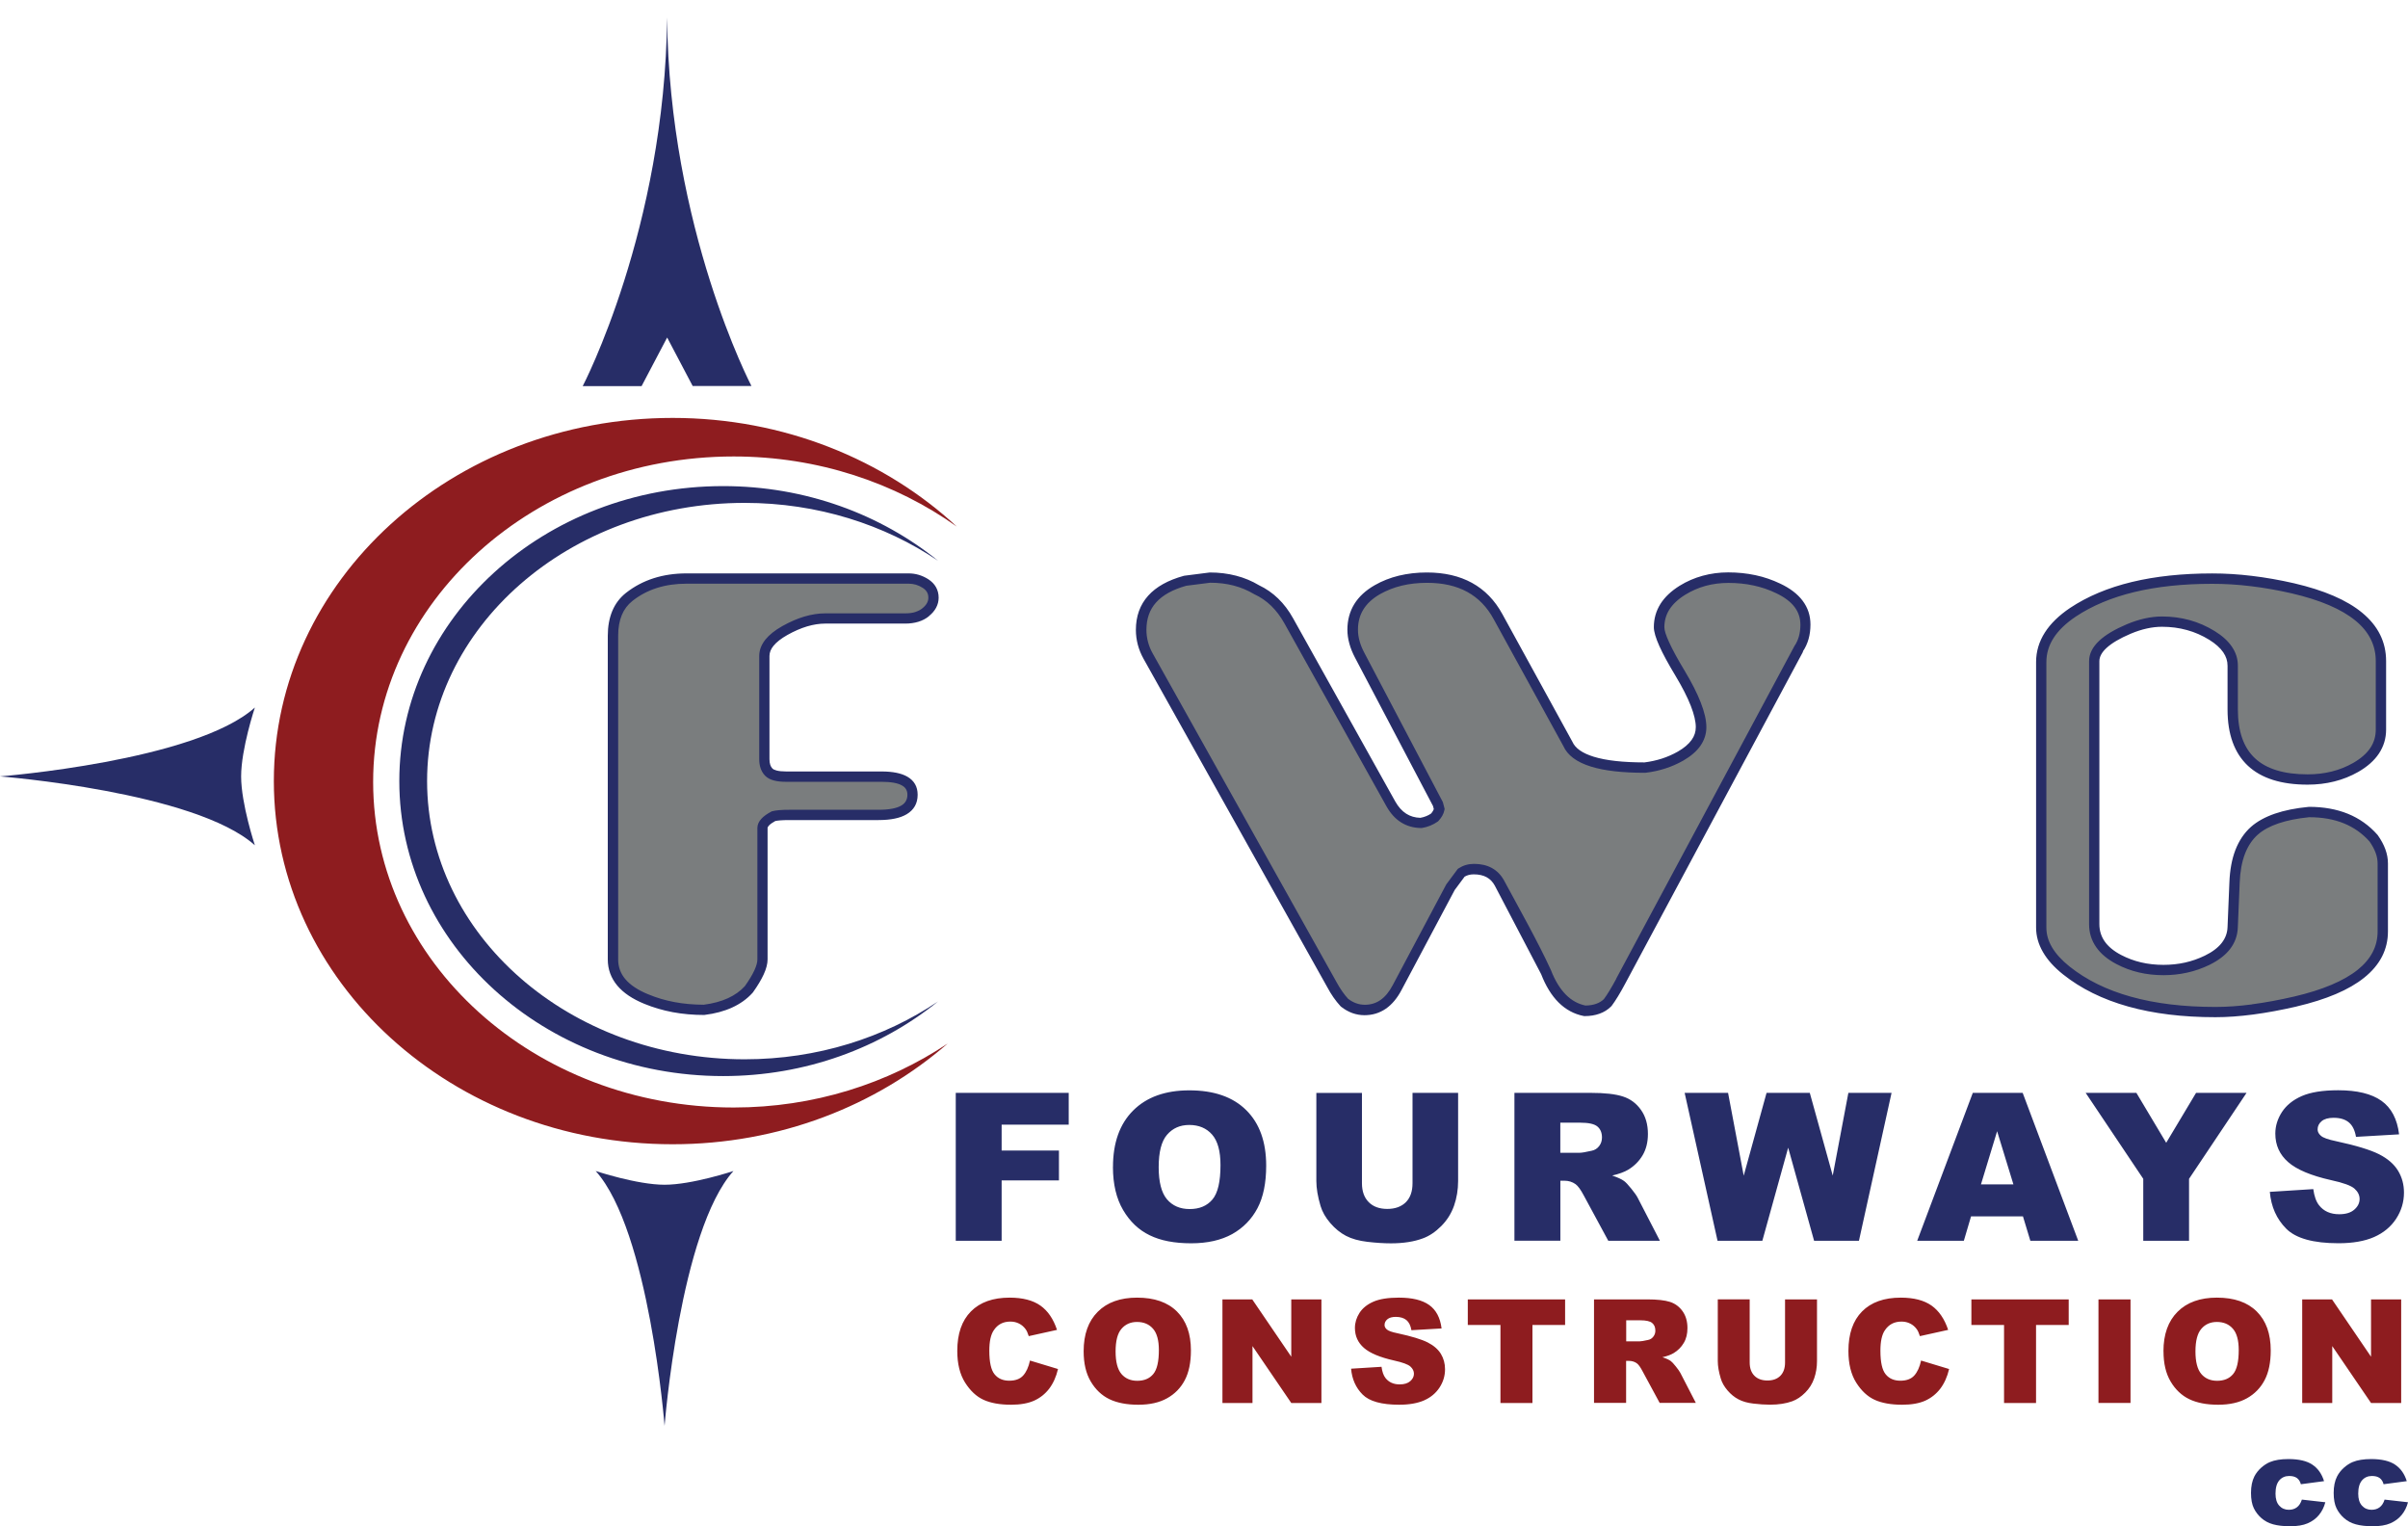
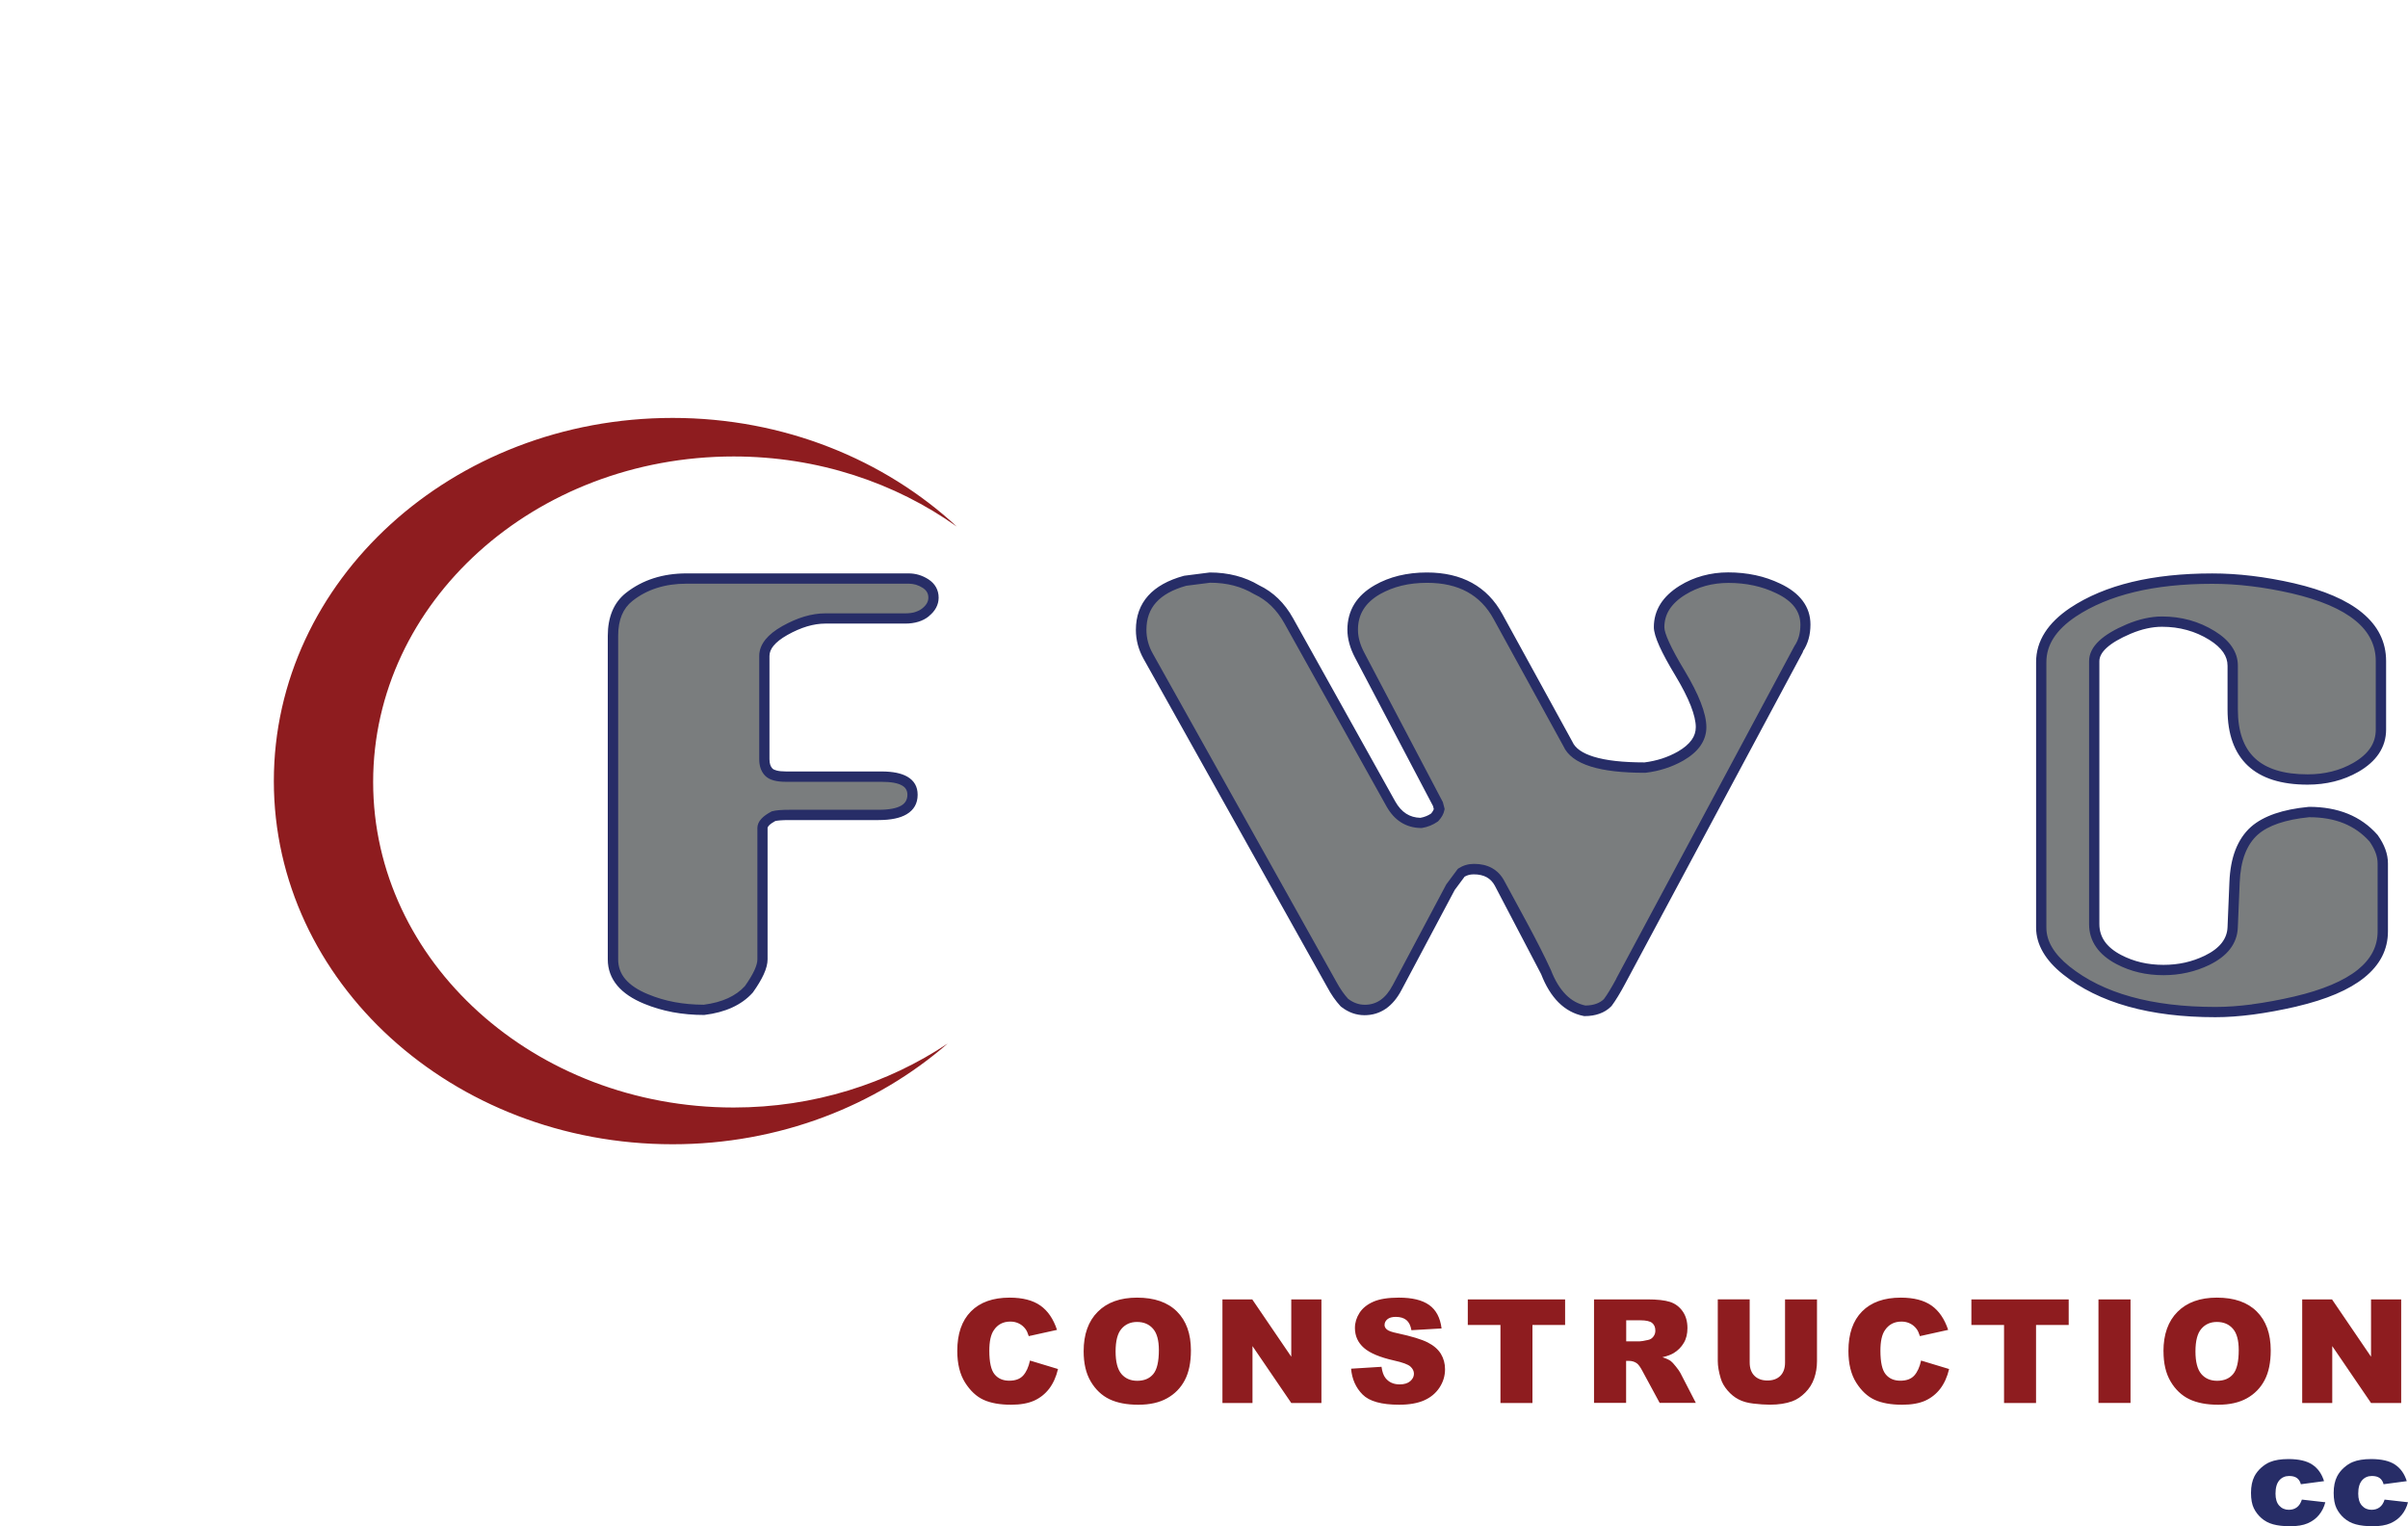
<svg xmlns="http://www.w3.org/2000/svg" xml:space="preserve" width="100%" height="100%" version="1.1" style="shape-rendering:geometricPrecision; text-rendering:geometricPrecision; image-rendering:optimizeQuality; fill-rule:evenodd; clip-rule:evenodd" viewBox="0 0 50.8 32.192">
  <defs>
    <style type="text/css">
   
    .fil2 {fill:#272D67;fill-rule:nonzero}
    .fil0 {fill:#7A7D7E;fill-rule:nonzero}
    .fil1 {fill:#8E1C1F;fill-rule:nonzero}
   
  </style>
  </defs>
  <g id="Layer_x0020_1">
    <path class="fil0" d="M48.425 21.124c-0.638,0.147 -1.201,0.221 -1.688,0.221 -1.365,0 -2.415,-0.294 -3.149,-0.88 -0.35,-0.281 -0.526,-0.582 -0.526,-0.902l0 -5.599c0,-0.402 0.223,-0.753 0.67,-1.052 0.712,-0.473 1.691,-0.709 2.938,-0.709 0.535,0 1.101,0.068 1.699,0.204 1.24,0.288 1.859,0.8 1.859,1.535l0 1.446c0,0.329 -0.177,0.594 -0.532,0.798 -0.299,0.17 -0.637,0.255 -1.014,0.255 -1.053,0 -1.58,-0.492 -1.58,-1.477l0 -0.924c0,-0.243 -0.146,-0.456 -0.436,-0.637 -0.317,-0.196 -0.668,-0.293 -1.055,-0.293 -0.221,0 -0.455,0.051 -0.702,0.155 -0.486,0.206 -0.729,0.432 -0.729,0.68l0 5.545c0,0.317 0.173,0.566 0.519,0.748 0.28,0.147 0.595,0.221 0.944,0.221 0.328,0 0.633,-0.068 0.917,-0.205 0.35,-0.17 0.53,-0.403 0.541,-0.698l0.039 -0.941c0.018,-0.498 0.159,-0.863 0.421,-1.096 0.24,-0.21 0.624,-0.342 1.151,-0.393 0.583,0 1.037,0.184 1.361,0.553 0.129,0.181 0.194,0.358 0.194,0.531l0 1.434c0,0.697 -0.614,1.19 -1.843,1.478zm-10.478 -7.437l-3.757 7.011c-0.107,0.199 -0.199,0.35 -0.277,0.454 -0.115,0.114 -0.275,0.172 -0.482,0.172 -0.361,-0.071 -0.635,-0.344 -0.819,-0.819l-0.98 -1.871c-0.107,-0.199 -0.288,-0.298 -0.542,-0.298 -0.1,0 -0.188,0.025 -0.265,0.076l-0.227 0.305 -1.124 2.114c-0.166,0.318 -0.395,0.476 -0.686,0.476 -0.151,0 -0.293,-0.051 -0.426,-0.155 -0.096,-0.104 -0.184,-0.231 -0.266,-0.382l-3.874 -6.923c-0.1,-0.177 -0.149,-0.364 -0.149,-0.559 0,-0.521 0.31,-0.865 0.929,-1.035l0.52 -0.066c0.376,0 0.704,0.085 0.985,0.255 0.284,0.133 0.511,0.352 0.681,0.658l2.152 3.858c0.148,0.266 0.36,0.4 0.636,0.404 0.111,-0.019 0.206,-0.058 0.288,-0.116 0.055,-0.06 0.088,-0.118 0.099,-0.177l-0.028 -0.105 -1.649 -3.136c-0.1,-0.187 -0.149,-0.368 -0.149,-0.541 0,-0.365 0.173,-0.646 0.52,-0.845 0.295,-0.169 0.643,-0.254 1.046,-0.254 0.701,0 1.201,0.274 1.5,0.822l1.472 2.682c0.148,0.335 0.69,0.502 1.627,0.502 0.273,-0.033 0.524,-0.114 0.752,-0.243 0.288,-0.166 0.432,-0.37 0.432,-0.609 0,-0.266 -0.149,-0.648 -0.448,-1.145 -0.291,-0.483 -0.437,-0.804 -0.437,-0.963 0,-0.317 0.164,-0.577 0.493,-0.78 0.288,-0.177 0.61,-0.266 0.969,-0.266 0.387,0 0.738,0.076 1.051,0.226 0.384,0.181 0.576,0.436 0.576,0.764 0,0.199 -0.048,0.369 -0.144,0.509zm-18.416 -0.775c-0.109,0.089 -0.253,0.133 -0.434,0.133l-1.688 0c-0.266,0 -0.549,0.085 -0.852,0.255 -0.287,0.163 -0.432,0.341 -0.432,0.537l0 2.179c0,0.114 0.03,0.203 0.092,0.268 0.06,0.065 0.183,0.097 0.368,0.097l2.014 0c0.435,0 0.653,0.127 0.653,0.382 0,0.283 -0.238,0.426 -0.715,0.426l-1.874 0c-0.163,0 -0.277,0.009 -0.344,0.027 -0.155,0.082 -0.233,0.165 -0.233,0.249l0 2.773c0,0.151 -0.096,0.361 -0.288,0.63 -0.214,0.237 -0.529,0.381 -0.946,0.432 -0.45,0 -0.856,-0.077 -1.218,-0.227 -0.469,-0.191 -0.703,-0.471 -0.703,-0.836l0 -6.827c0,-0.366 0.114,-0.638 0.343,-0.82 0.328,-0.258 0.732,-0.387 1.212,-0.387l4.681 0c0.129,0 0.249,0.036 0.36,0.107 0.111,0.071 0.166,0.17 0.166,0.296 0,0.114 -0.054,0.216 -0.164,0.305z" />
-     <path class="fil1" d="M7.872 16.494c0,-3.792 3.405,-6.866 7.606,-6.866 1.779,0 3.411,0.556 4.707,1.479 -1.526,-1.413 -3.648,-2.292 -5.996,-2.292 -4.646,0 -8.412,3.429 -8.412,7.66 0,4.23 3.766,7.66 8.412,7.66 2.253,0 4.295,-0.811 5.804,-2.125 -1.264,0.844 -2.822,1.35 -4.515,1.35 -4.201,0 -7.606,-3.074 -7.606,-6.866z" />
-     <path class="fil2" d="M9.01 16.475c0,-3.241 3,-5.868 6.7,-5.868 1.537,0 2.949,0.458 4.079,1.22 -1.207,-0.976 -2.791,-1.574 -4.532,-1.574 -3.774,0 -6.833,2.785 -6.833,6.222 0,3.436 3.059,6.222 6.833,6.222 1.741,0 3.325,-0.598 4.532,-1.574 -1.13,0.762 -2.542,1.22 -4.079,1.22 -3.7,0 -6.7,-2.627 -6.7,-5.868zm4.525 -8.331l0.539 -1.024 0 -6.763c-0.001,-0.106 -0.001,-0.213 0,-0.321l0 -0.034 0 0.017 0 -0.019 0 0.038c0.001,0.105 0.001,0.21 0,0.315l0 6.765 0.539 1.024 1.24 0c0,0 -1.737,-3.32 -1.78,-7.774 -0.043,4.455 -1.78,7.776 -1.78,7.776l1.24 0zm-8.158 6.779c-1.259,1.13 -5.377,1.453 -5.377,1.453 0,0 4.117,0.323 5.377,1.453 0,0 -0.29,-0.872 -0.29,-1.453 0,-0.581 0.29,-1.453 0.29,-1.453zm8.643 10.066c-0.581,0 -1.453,-0.29 -1.453,-0.29 1.13,1.259 1.453,5.376 1.453,5.376 0,0 0.323,-4.117 1.453,-5.376 0,0 -0.872,0.29 -1.453,0.29z" />
-     <path class="fil2" d="M20.162 23.051l2.384 0 0 0.671 -1.415 0 0 0.545 1.209 0 0 0.63 -1.209 0 0 1.274 -0.968 0 0 -3.12zm27.723 2.088l0.917 -0.058c0.02,0.149 0.06,0.263 0.121,0.34 0.099,0.127 0.241,0.19 0.426,0.19 0.138,0 0.244,-0.032 0.318,-0.097 0.075,-0.065 0.112,-0.14 0.112,-0.225 0,-0.081 -0.036,-0.153 -0.107,-0.217 -0.071,-0.064 -0.235,-0.124 -0.494,-0.18 -0.422,-0.095 -0.724,-0.221 -0.904,-0.379 -0.182,-0.158 -0.273,-0.359 -0.273,-0.603 0,-0.16 0.047,-0.311 0.14,-0.455 0.093,-0.142 0.232,-0.255 0.419,-0.337 0.187,-0.081 0.443,-0.122 0.767,-0.122 0.399,0 0.703,0.074 0.912,0.222 0.209,0.148 0.334,0.384 0.373,0.708l-0.909 0.053c-0.024,-0.141 -0.075,-0.243 -0.152,-0.306 -0.077,-0.064 -0.184,-0.096 -0.32,-0.096 -0.112,0 -0.197,0.024 -0.253,0.071 -0.057,0.048 -0.085,0.105 -0.085,0.174 0,0.049 0.023,0.094 0.07,0.134 0.045,0.042 0.153,0.08 0.323,0.115 0.421,0.091 0.723,0.183 0.906,0.276 0.182,0.093 0.315,0.209 0.398,0.346 0.084,0.138 0.125,0.292 0.125,0.462 0,0.2 -0.056,0.384 -0.166,0.553 -0.111,0.168 -0.265,0.296 -0.464,0.384 -0.199,0.087 -0.449,0.131 -0.751,0.131 -0.531,0 -0.898,-0.102 -1.102,-0.306 -0.204,-0.204 -0.32,-0.464 -0.347,-0.779zm-3.886 -2.088l1.071 0 0.629 1.053 0.63 -1.053 1.065 0 -1.213 1.813 0 1.307 -0.966 0 0 -1.307 -1.215 -1.813zm-1.323 2.605l-1.094 0 -0.152 0.515 -0.984 0 1.173 -3.12 1.052 0 1.172 3.12 -1.01 0 -0.156 -0.515zm-0.2 -0.674l-0.344 -1.122 -0.341 1.122 0.685 0zm-6.935 -1.931l0.915 0 0.33 1.747 0.482 -1.747 0.912 0 0.484 1.745 0.33 -1.745 0.911 0 -0.688 3.12 -0.946 0 -0.547 -1.964 -0.545 1.964 -0.945 0 -0.694 -3.12zm-3.592 3.12l0 -3.12 1.607 0c0.298,0 0.525,0.025 0.683,0.077 0.158,0.051 0.284,0.146 0.381,0.284 0.097,0.138 0.145,0.306 0.145,0.506 0,0.173 -0.037,0.322 -0.111,0.448 -0.074,0.125 -0.175,0.227 -0.305,0.306 -0.082,0.049 -0.195,0.09 -0.338,0.123 0.115,0.038 0.198,0.077 0.251,0.115 0.035,0.026 0.087,0.08 0.154,0.164 0.067,0.083 0.113,0.148 0.135,0.193l0.467 0.904 -1.089 0 -0.516 -0.954c-0.065,-0.123 -0.123,-0.203 -0.174,-0.24 -0.069,-0.049 -0.148,-0.073 -0.236,-0.073l-0.085 0 0 1.266 -0.968 0zm0.968 -1.856l0.406 0c0.044,0 0.129,-0.014 0.256,-0.043 0.064,-0.013 0.116,-0.045 0.157,-0.098 0.04,-0.052 0.06,-0.113 0.06,-0.181 0,-0.101 -0.032,-0.178 -0.096,-0.232 -0.064,-0.054 -0.184,-0.081 -0.36,-0.081l-0.423 0 0 0.634zm-3.118 -1.264l0.962 0 0 1.859c0,0.184 -0.029,0.358 -0.086,0.522 -0.058,0.164 -0.148,0.307 -0.271,0.43 -0.123,0.123 -0.251,0.209 -0.386,0.258 -0.187,0.07 -0.412,0.105 -0.675,0.105 -0.152,0 -0.317,-0.011 -0.497,-0.032 -0.179,-0.021 -0.33,-0.063 -0.45,-0.126 -0.121,-0.063 -0.231,-0.153 -0.331,-0.269 -0.101,-0.117 -0.169,-0.237 -0.206,-0.36 -0.059,-0.198 -0.089,-0.374 -0.089,-0.527l0 -1.859 0.962 0 0 1.904c0,0.17 0.047,0.303 0.142,0.399 0.094,0.096 0.225,0.144 0.393,0.144 0.166,0 0.296,-0.048 0.391,-0.141 0.094,-0.095 0.141,-0.228 0.141,-0.401l0 -1.904zm-6.319 1.562c0,-0.509 0.142,-0.906 0.425,-1.189 0.284,-0.284 0.679,-0.426 1.186,-0.426 0.519,0 0.919,0.139 1.2,0.418 0.281,0.278 0.421,0.669 0.421,1.171 0,0.365 -0.061,0.664 -0.184,0.897 -0.123,0.233 -0.3,0.414 -0.532,0.545 -0.233,0.129 -0.521,0.195 -0.868,0.195 -0.352,0 -0.643,-0.056 -0.873,-0.169 -0.231,-0.111 -0.418,-0.289 -0.561,-0.532 -0.143,-0.243 -0.215,-0.546 -0.215,-0.911zm0.964 0.004c0,0.315 0.059,0.542 0.175,0.679 0.117,0.137 0.277,0.206 0.478,0.206 0.207,0 0.367,-0.067 0.481,-0.202 0.114,-0.135 0.17,-0.377 0.17,-0.726 0,-0.294 -0.059,-0.508 -0.177,-0.643 -0.119,-0.135 -0.279,-0.203 -0.482,-0.203 -0.195,0 -0.35,0.069 -0.469,0.207 -0.118,0.137 -0.176,0.365 -0.176,0.683z" />
+     <path class="fil1" d="M7.872 16.494c0,-3.792 3.405,-6.866 7.606,-6.866 1.779,0 3.411,0.556 4.707,1.479 -1.526,-1.413 -3.648,-2.292 -5.996,-2.292 -4.646,0 -8.412,3.429 -8.412,7.66 0,4.23 3.766,7.66 8.412,7.66 2.253,0 4.295,-0.811 5.804,-2.125 -1.264,0.844 -2.822,1.35 -4.515,1.35 -4.201,0 -7.606,-3.074 -7.606,-6.866" />
    <path class="fil2" d="M50.306 31.63l0.494 0.056c-0.027,0.103 -0.072,0.193 -0.134,0.268 -0.062,0.076 -0.142,0.134 -0.238,0.176 -0.097,0.042 -0.22,0.062 -0.369,0.062 -0.144,0 -0.264,-0.014 -0.359,-0.04 -0.096,-0.026 -0.178,-0.07 -0.247,-0.13 -0.069,-0.06 -0.123,-0.131 -0.162,-0.211 -0.039,-0.081 -0.059,-0.188 -0.059,-0.322 0,-0.139 0.024,-0.255 0.072,-0.348 0.035,-0.068 0.083,-0.129 0.143,-0.183 0.06,-0.053 0.122,-0.094 0.186,-0.12 0.101,-0.042 0.231,-0.063 0.39,-0.063 0.221,0 0.39,0.04 0.506,0.119 0.117,0.079 0.198,0.195 0.245,0.347l-0.489 0.065c-0.015,-0.058 -0.043,-0.101 -0.083,-0.131 -0.041,-0.029 -0.095,-0.043 -0.163,-0.043 -0.086,0 -0.156,0.031 -0.209,0.092 -0.053,0.062 -0.08,0.155 -0.08,0.28 0,0.112 0.026,0.196 0.079,0.254 0.053,0.058 0.12,0.087 0.202,0.087 0.068,0 0.125,-0.018 0.171,-0.053 0.046,-0.035 0.082,-0.089 0.104,-0.161zm-1.744 0l0.494 0.056c-0.027,0.103 -0.072,0.193 -0.134,0.268 -0.062,0.076 -0.142,0.134 -0.238,0.176 -0.097,0.042 -0.22,0.062 -0.369,0.062 -0.144,0 -0.264,-0.014 -0.359,-0.04 -0.096,-0.026 -0.178,-0.07 -0.247,-0.13 -0.069,-0.06 -0.123,-0.131 -0.162,-0.211 -0.039,-0.081 -0.059,-0.188 -0.059,-0.322 0,-0.139 0.024,-0.255 0.071,-0.348 0.035,-0.068 0.083,-0.129 0.143,-0.183 0.06,-0.053 0.122,-0.094 0.186,-0.12 0.101,-0.042 0.231,-0.063 0.39,-0.063 0.221,0 0.39,0.04 0.506,0.119 0.117,0.079 0.198,0.195 0.245,0.347l-0.489 0.065c-0.015,-0.058 -0.043,-0.101 -0.083,-0.131 -0.041,-0.029 -0.095,-0.043 -0.163,-0.043 -0.086,0 -0.156,0.031 -0.209,0.092 -0.053,0.062 -0.08,0.155 -0.08,0.28 0,0.112 0.026,0.196 0.079,0.254 0.053,0.058 0.12,0.087 0.202,0.087 0.068,0 0.125,-0.018 0.171,-0.053 0.046,-0.035 0.081,-0.089 0.104,-0.161z" />
    <path class="fil1" d="M21.729 28.697l0.591 0.179c-0.039,0.166 -0.102,0.304 -0.187,0.416 -0.086,0.111 -0.192,0.195 -0.319,0.252 -0.126,0.056 -0.288,0.085 -0.483,0.085 -0.237,0 -0.431,-0.035 -0.582,-0.104 -0.151,-0.069 -0.28,-0.191 -0.39,-0.364 -0.109,-0.174 -0.164,-0.396 -0.164,-0.667 0,-0.361 0.096,-0.639 0.288,-0.833 0.192,-0.194 0.464,-0.291 0.816,-0.291 0.275,0 0.491,0.056 0.649,0.167 0.158,0.111 0.274,0.282 0.351,0.513l-0.596 0.132c-0.021,-0.067 -0.043,-0.115 -0.066,-0.146 -0.038,-0.052 -0.084,-0.092 -0.139,-0.119 -0.054,-0.028 -0.116,-0.042 -0.183,-0.042 -0.153,0 -0.27,0.061 -0.351,0.185 -0.062,0.091 -0.093,0.234 -0.093,0.43 0,0.242 0.037,0.408 0.111,0.497 0.073,0.09 0.177,0.135 0.31,0.135 0.129,0 0.227,-0.036 0.293,-0.109 0.066,-0.073 0.114,-0.178 0.144,-0.316zm26.838 -1.29l0.63 0 0.823 1.209 0 -1.209 0.636 0 0 2.185 -0.636 0 -0.818 -1.2 0 1.2 -0.634 0 0 -2.185zm-2.926 1.094c0,-0.357 0.099,-0.634 0.298,-0.833 0.199,-0.199 0.475,-0.298 0.83,-0.298 0.364,0 0.644,0.097 0.84,0.292 0.197,0.196 0.295,0.469 0.295,0.821 0,0.256 -0.043,0.464 -0.129,0.627 -0.086,0.164 -0.21,0.291 -0.372,0.382 -0.162,0.091 -0.365,0.137 -0.607,0.137 -0.246,0 -0.45,-0.04 -0.612,-0.118 -0.161,-0.078 -0.292,-0.203 -0.392,-0.372 -0.101,-0.17 -0.15,-0.382 -0.15,-0.638zm0.675 0.003c0,0.22 0.041,0.379 0.123,0.476 0.082,0.096 0.193,0.144 0.335,0.144 0.145,0 0.257,-0.047 0.336,-0.141 0.08,-0.095 0.119,-0.264 0.119,-0.508 0,-0.205 -0.041,-0.356 -0.124,-0.45 -0.083,-0.095 -0.195,-0.142 -0.337,-0.142 -0.136,0 -0.246,0.048 -0.328,0.145 -0.083,0.096 -0.124,0.255 -0.124,0.478zm-2.046 -1.097l0.676 0 0 2.184 -0.676 0 0 -2.184zm-2.68 0l2.052 0 0 0.54 -0.689 0 0 1.645 -0.675 0 0 -1.645 -0.689 0 0 -0.54zm-1.062 1.29l0.591 0.179c-0.039,0.166 -0.102,0.304 -0.187,0.416 -0.086,0.111 -0.192,0.195 -0.318,0.252 -0.126,0.056 -0.288,0.085 -0.484,0.085 -0.237,0 -0.431,-0.035 -0.582,-0.104 -0.151,-0.069 -0.281,-0.191 -0.39,-0.364 -0.109,-0.174 -0.163,-0.396 -0.163,-0.667 0,-0.361 0.096,-0.639 0.288,-0.833 0.192,-0.194 0.464,-0.291 0.816,-0.291 0.275,0 0.491,0.056 0.649,0.167 0.157,0.111 0.274,0.282 0.351,0.513l-0.596 0.132c-0.021,-0.067 -0.043,-0.115 -0.066,-0.146 -0.038,-0.052 -0.084,-0.092 -0.139,-0.119 -0.054,-0.028 -0.116,-0.042 -0.183,-0.042 -0.153,0 -0.27,0.061 -0.352,0.185 -0.062,0.091 -0.093,0.234 -0.093,0.43 0,0.242 0.037,0.408 0.111,0.497 0.073,0.09 0.177,0.135 0.31,0.135 0.129,0 0.227,-0.036 0.293,-0.109 0.066,-0.073 0.114,-0.178 0.144,-0.316zm-2.87 -1.29l0.674 0 0 1.302c0,0.129 -0.02,0.25 -0.06,0.365 -0.04,0.115 -0.103,0.215 -0.189,0.3 -0.086,0.086 -0.176,0.146 -0.271,0.181 -0.131,0.048 -0.288,0.073 -0.472,0.073 -0.107,0 -0.222,-0.008 -0.348,-0.023 -0.125,-0.014 -0.231,-0.044 -0.315,-0.089 -0.085,-0.044 -0.162,-0.106 -0.232,-0.188 -0.07,-0.082 -0.118,-0.165 -0.143,-0.252 -0.042,-0.139 -0.063,-0.261 -0.063,-0.368l0 -1.302 0.673 0 0 1.332c0,0.119 0.033,0.212 0.099,0.279 0.066,0.067 0.158,0.101 0.275,0.101 0.116,0 0.207,-0.033 0.273,-0.099 0.066,-0.067 0.099,-0.16 0.099,-0.281l0 -1.332zm-4.03 2.184l0 -2.184 1.125 0c0.208,0 0.368,0.018 0.478,0.053 0.11,0.036 0.199,0.102 0.267,0.199 0.068,0.097 0.101,0.214 0.101,0.354 0,0.121 -0.025,0.226 -0.078,0.313 -0.051,0.087 -0.122,0.159 -0.213,0.214 -0.058,0.035 -0.137,0.064 -0.237,0.087 0.08,0.026 0.139,0.053 0.176,0.08 0.025,0.018 0.06,0.056 0.107,0.115 0.047,0.059 0.079,0.104 0.095,0.135l0.327 0.633 -0.763 0 -0.361 -0.667c-0.045,-0.087 -0.086,-0.143 -0.122,-0.169 -0.048,-0.034 -0.104,-0.05 -0.166,-0.05l-0.059 0 0 0.886 -0.678 0zm0.678 -1.299l0.285 0c0.031,0 0.09,-0.01 0.179,-0.03 0.045,-0.009 0.081,-0.032 0.109,-0.069 0.029,-0.037 0.043,-0.078 0.043,-0.126 0,-0.071 -0.022,-0.125 -0.067,-0.162 -0.044,-0.038 -0.129,-0.057 -0.252,-0.057l-0.296 0 0 0.444zm-3.34 -0.885l2.052 0 0 0.54 -0.689 0 0 1.645 -0.675 0 0 -1.645 -0.689 0 0 -0.54zm-2.463 1.462l0.642 -0.04c0.014,0.104 0.042,0.184 0.085,0.238 0.07,0.088 0.169,0.133 0.298,0.133 0.097,0 0.171,-0.023 0.223,-0.068 0.052,-0.045 0.078,-0.098 0.078,-0.157 0,-0.056 -0.025,-0.107 -0.075,-0.152 -0.05,-0.045 -0.165,-0.087 -0.346,-0.127 -0.296,-0.067 -0.507,-0.155 -0.633,-0.265 -0.127,-0.111 -0.191,-0.251 -0.191,-0.422 0,-0.112 0.033,-0.218 0.097,-0.318 0.065,-0.1 0.163,-0.179 0.294,-0.236 0.131,-0.057 0.309,-0.085 0.537,-0.085 0.279,0 0.491,0.051 0.638,0.155 0.146,0.104 0.234,0.269 0.262,0.495l-0.636 0.037c-0.017,-0.098 -0.052,-0.169 -0.106,-0.214 -0.054,-0.044 -0.129,-0.067 -0.224,-0.067 -0.078,0 -0.138,0.017 -0.177,0.05 -0.04,0.033 -0.06,0.074 -0.06,0.122 0,0.034 0.016,0.066 0.049,0.094 0.032,0.029 0.107,0.056 0.227,0.08 0.295,0.064 0.506,0.128 0.634,0.193 0.128,0.065 0.22,0.146 0.279,0.242 0.058,0.096 0.087,0.204 0.087,0.323 0,0.141 -0.039,0.269 -0.117,0.388 -0.078,0.118 -0.186,0.208 -0.324,0.269 -0.139,0.061 -0.315,0.092 -0.526,0.092 -0.371,0 -0.629,-0.071 -0.772,-0.215 -0.143,-0.143 -0.224,-0.325 -0.243,-0.546zm-2.715 -1.462l0.63 0 0.823 1.209 0 -1.209 0.636 0 0 2.185 -0.636 0 -0.818 -1.2 0 1.2 -0.634 0 0 -2.185zm-2.927 1.094c0,-0.357 0.099,-0.634 0.298,-0.833 0.198,-0.199 0.475,-0.298 0.83,-0.298 0.363,0 0.644,0.097 0.84,0.292 0.197,0.196 0.295,0.469 0.295,0.821 0,0.256 -0.043,0.464 -0.129,0.627 -0.086,0.164 -0.21,0.291 -0.373,0.382 -0.162,0.091 -0.365,0.137 -0.607,0.137 -0.246,0 -0.45,-0.04 -0.612,-0.118 -0.161,-0.078 -0.292,-0.203 -0.392,-0.372 -0.101,-0.17 -0.15,-0.382 -0.15,-0.638zm0.674 0.003c0,0.22 0.041,0.379 0.123,0.476 0.082,0.096 0.193,0.144 0.335,0.144 0.145,0 0.257,-0.047 0.336,-0.141 0.08,-0.095 0.119,-0.264 0.119,-0.508 0,-0.205 -0.041,-0.356 -0.124,-0.45 -0.083,-0.095 -0.195,-0.142 -0.337,-0.142 -0.136,0 -0.245,0.048 -0.328,0.145 -0.083,0.096 -0.124,0.255 -0.124,0.478z" />
    <path class="fil2" d="M48.449 21.23c-0.322,0.074 -0.625,0.13 -0.911,0.168 -0.288,0.038 -0.555,0.057 -0.801,0.057 -0.692,0 -1.305,-0.075 -1.84,-0.225 -0.539,-0.151 -0.998,-0.378 -1.377,-0.68 -0.186,-0.149 -0.326,-0.304 -0.42,-0.467 -0.098,-0.168 -0.146,-0.341 -0.146,-0.52l0 -5.599c0,-0.222 0.062,-0.43 0.185,-0.623 0.12,-0.188 0.298,-0.361 0.533,-0.519 0.366,-0.243 0.801,-0.426 1.304,-0.547 0.499,-0.12 1.064,-0.18 1.695,-0.18 0.271,0 0.551,0.017 0.839,0.052 0.286,0.034 0.581,0.086 0.884,0.155 0.636,0.148 1.116,0.355 1.439,0.622 0.337,0.278 0.505,0.618 0.505,1.019l0 1.446c0,0.186 -0.051,0.354 -0.152,0.506 -0.098,0.147 -0.243,0.276 -0.435,0.386 -0.159,0.09 -0.327,0.158 -0.506,0.202 -0.178,0.045 -0.366,0.067 -0.563,0.067 -0.555,0 -0.975,-0.133 -1.259,-0.398 -0.286,-0.268 -0.43,-0.663 -0.43,-1.187l0 -0.924c0,-0.1 -0.03,-0.193 -0.09,-0.281 -0.064,-0.094 -0.163,-0.182 -0.294,-0.264 -0.149,-0.092 -0.307,-0.162 -0.473,-0.207 -0.166,-0.046 -0.341,-0.069 -0.525,-0.069 -0.104,0 -0.211,0.012 -0.319,0.036 -0.11,0.024 -0.224,0.061 -0.341,0.11 -0.231,0.098 -0.402,0.199 -0.515,0.304 -0.098,0.092 -0.147,0.184 -0.147,0.276l0 5.545c0,0.136 0.037,0.257 0.11,0.363 0.076,0.11 0.193,0.207 0.35,0.289 0.132,0.069 0.272,0.121 0.421,0.156 0.149,0.035 0.307,0.052 0.473,0.052 0.157,0 0.308,-0.016 0.452,-0.048 0.144,-0.032 0.283,-0.081 0.418,-0.146 0.159,-0.077 0.279,-0.168 0.359,-0.271 0.076,-0.098 0.117,-0.209 0.121,-0.333l0.039 -0.941c0.01,-0.261 0.052,-0.489 0.126,-0.682 0.077,-0.199 0.187,-0.363 0.331,-0.491 0.131,-0.115 0.299,-0.207 0.505,-0.278 0.199,-0.068 0.435,-0.116 0.708,-0.142l0.011 -0.001c0.305,0 0.578,0.049 0.818,0.146 0.243,0.099 0.451,0.247 0.625,0.444l0.007 0.009c0.07,0.099 0.123,0.197 0.159,0.295 0.037,0.101 0.055,0.201 0.055,0.299l0 1.434c0,0.383 -0.167,0.709 -0.502,0.977 -0.32,0.257 -0.795,0.459 -1.426,0.607zm-0.939 -0.047c0.277,-0.036 0.574,-0.091 0.89,-0.164 0.598,-0.14 1.045,-0.329 1.339,-0.564 0.28,-0.225 0.42,-0.494 0.42,-0.808l0 -1.434c0,-0.074 -0.014,-0.149 -0.042,-0.225 -0.028,-0.077 -0.071,-0.156 -0.127,-0.237 -0.151,-0.17 -0.331,-0.298 -0.541,-0.384 -0.213,-0.087 -0.458,-0.13 -0.735,-0.13 -0.251,0.025 -0.468,0.069 -0.65,0.131 -0.178,0.061 -0.322,0.139 -0.431,0.235 -0.118,0.104 -0.208,0.24 -0.272,0.405 -0.066,0.172 -0.103,0.376 -0.112,0.613l-0.039 0.941c-0.006,0.171 -0.062,0.324 -0.166,0.458 -0.1,0.129 -0.246,0.24 -0.436,0.333 -0.149,0.072 -0.304,0.126 -0.466,0.162 -0.162,0.036 -0.328,0.054 -0.498,0.054 -0.182,0 -0.357,-0.019 -0.522,-0.058 -0.166,-0.039 -0.324,-0.098 -0.472,-0.176 -0.189,-0.099 -0.331,-0.218 -0.428,-0.357 -0.1,-0.143 -0.15,-0.305 -0.15,-0.486l0 -5.545c0,-0.155 0.072,-0.3 0.217,-0.435 0.131,-0.122 0.324,-0.237 0.579,-0.345 0.129,-0.054 0.255,-0.095 0.378,-0.122 0.126,-0.028 0.248,-0.042 0.366,-0.042 0.202,0 0.396,0.026 0.582,0.077 0.185,0.051 0.362,0.129 0.529,0.232 0.159,0.098 0.279,0.207 0.36,0.326 0.086,0.125 0.128,0.259 0.128,0.403l0 0.924c0,0.461 0.12,0.804 0.36,1.028 0.242,0.227 0.613,0.34 1.111,0.34 0.18,0 0.35,-0.02 0.51,-0.06 0.16,-0.04 0.31,-0.1 0.451,-0.18 0.163,-0.094 0.284,-0.2 0.363,-0.318 0.076,-0.114 0.114,-0.243 0.114,-0.385l0 -1.446c0,-0.334 -0.142,-0.618 -0.425,-0.851 -0.297,-0.245 -0.747,-0.438 -1.35,-0.578 -0.294,-0.067 -0.581,-0.118 -0.861,-0.151 -0.278,-0.034 -0.549,-0.05 -0.813,-0.05 -0.616,0 -1.165,0.058 -1.645,0.174 -0.476,0.115 -0.888,0.287 -1.234,0.517 -0.211,0.141 -0.368,0.293 -0.471,0.455 -0.1,0.157 -0.15,0.326 -0.15,0.507l0 5.599c0,0.141 0.039,0.278 0.117,0.411 0.081,0.139 0.204,0.274 0.368,0.406 0.355,0.284 0.788,0.498 1.299,0.64 0.514,0.144 1.109,0.216 1.782,0.216 0.24,0 0.498,-0.018 0.773,-0.054zm-27.911 -8.187c-0.065,0.053 -0.141,0.093 -0.227,0.119 -0.083,0.025 -0.175,0.038 -0.276,0.038l-1.688 0c-0.122,0 -0.249,0.02 -0.381,0.059 -0.134,0.04 -0.274,0.101 -0.418,0.182 -0.131,0.074 -0.229,0.151 -0.292,0.229 -0.056,0.069 -0.084,0.141 -0.084,0.213l0 2.179c0,0.045 0.006,0.085 0.017,0.118 0.01,0.03 0.025,0.055 0.045,0.076 0.016,0.017 0.044,0.031 0.086,0.042 0.052,0.014 0.119,0.021 0.203,0.021l2.014 0c0.236,0 0.418,0.037 0.544,0.11 0.145,0.084 0.217,0.211 0.217,0.381 0,0.183 -0.078,0.32 -0.233,0.412 -0.137,0.081 -0.334,0.122 -0.592,0.122l-1.874 0c-0.078,0 -0.144,0.002 -0.198,0.006 -0.045,0.004 -0.08,0.008 -0.106,0.014 -0.061,0.033 -0.106,0.065 -0.134,0.095 -0.019,0.02 -0.029,0.038 -0.029,0.052l0 2.773c0,0.09 -0.027,0.196 -0.082,0.316 -0.051,0.111 -0.126,0.237 -0.226,0.377l-0.008 0.01c-0.117,0.13 -0.261,0.233 -0.432,0.311 -0.168,0.077 -0.362,0.129 -0.581,0.156l-0.013 0.001c-0.23,0 -0.45,-0.02 -0.66,-0.059 -0.211,-0.04 -0.411,-0.099 -0.598,-0.176 -0.25,-0.102 -0.44,-0.23 -0.569,-0.383 -0.134,-0.16 -0.202,-0.345 -0.202,-0.553l0 -6.827c0,-0.197 0.032,-0.371 0.094,-0.521 0.064,-0.154 0.161,-0.282 0.29,-0.384 0.174,-0.137 0.369,-0.24 0.584,-0.309 0.213,-0.068 0.445,-0.102 0.695,-0.102l4.681 0c0.075,0 0.147,0.01 0.218,0.031 0.07,0.021 0.137,0.052 0.201,0.093 0.071,0.046 0.124,0.101 0.161,0.166 0.037,0.066 0.056,0.14 0.056,0.222 0,0.075 -0.018,0.146 -0.054,0.213 -0.034,0.063 -0.084,0.122 -0.15,0.175zm-0.29 -0.088c0.059,-0.018 0.11,-0.044 0.153,-0.08 0.043,-0.035 0.075,-0.072 0.095,-0.11 0.018,-0.034 0.028,-0.071 0.028,-0.111 0,-0.044 -0.009,-0.083 -0.028,-0.116 -0.019,-0.034 -0.049,-0.064 -0.088,-0.09 -0.047,-0.03 -0.095,-0.053 -0.145,-0.068 -0.05,-0.015 -0.101,-0.022 -0.156,-0.022l-4.681 0c-0.23,0 -0.44,0.03 -0.63,0.091 -0.189,0.06 -0.361,0.151 -0.515,0.273 -0.1,0.079 -0.174,0.178 -0.224,0.297 -0.051,0.123 -0.077,0.269 -0.077,0.438l0 6.827c0,0.157 0.05,0.295 0.15,0.414 0.105,0.125 0.267,0.233 0.485,0.322l0.001 0c0.175,0.073 0.36,0.128 0.555,0.164 0.193,0.036 0.398,0.054 0.614,0.055 0.195,-0.025 0.365,-0.071 0.51,-0.137 0.142,-0.065 0.261,-0.149 0.357,-0.254 0.091,-0.127 0.158,-0.24 0.203,-0.337 0.041,-0.09 0.062,-0.166 0.062,-0.226l0 -2.773c0,-0.07 0.029,-0.137 0.088,-0.199 0.047,-0.051 0.115,-0.099 0.203,-0.146l0.011 -0.006 0.011 -0.003c0.04,-0.011 0.092,-0.019 0.156,-0.024 0.06,-0.005 0.132,-0.007 0.215,-0.007l1.874 0c0.219,0 0.38,-0.03 0.481,-0.091 0.084,-0.05 0.126,-0.126 0.126,-0.226 0,-0.086 -0.036,-0.151 -0.109,-0.193 -0.091,-0.054 -0.236,-0.08 -0.435,-0.08l-2.014 0c-0.101,0 -0.187,-0.009 -0.258,-0.028 -0.081,-0.021 -0.144,-0.056 -0.188,-0.103 -0.042,-0.043 -0.072,-0.095 -0.093,-0.155 -0.019,-0.056 -0.029,-0.119 -0.029,-0.188l0 -2.179c0,-0.123 0.044,-0.239 0.132,-0.349 0.081,-0.1 0.199,-0.194 0.355,-0.282 0.159,-0.089 0.313,-0.156 0.463,-0.201 0.152,-0.045 0.3,-0.068 0.443,-0.068l1.688 0c0.081,0 0.152,-0.009 0.213,-0.028zm18.729 0.837l-3.753 7.004c-0.053,0.1 -0.104,0.189 -0.151,0.266 -0.048,0.079 -0.093,0.146 -0.134,0.201l-0.011 0.012c-0.069,0.069 -0.151,0.12 -0.247,0.154 -0.092,0.033 -0.196,0.05 -0.311,0.05l-0.021 -0.002c-0.202,-0.04 -0.38,-0.136 -0.532,-0.288 -0.146,-0.146 -0.268,-0.344 -0.365,-0.594l-0.977 -1.866c-0.043,-0.08 -0.1,-0.139 -0.172,-0.179 -0.074,-0.041 -0.166,-0.061 -0.275,-0.061 -0.04,0 -0.077,0.005 -0.111,0.015 -0.028,0.008 -0.054,0.019 -0.08,0.034l-0.209 0.281 -1.121 2.108c-0.091,0.174 -0.202,0.306 -0.33,0.395 -0.133,0.092 -0.284,0.138 -0.452,0.138 -0.087,0 -0.173,-0.015 -0.257,-0.045 -0.082,-0.03 -0.16,-0.074 -0.236,-0.133l-0.013 -0.012c-0.052,-0.056 -0.101,-0.118 -0.148,-0.185 -0.046,-0.066 -0.09,-0.138 -0.132,-0.217l-3.874 -6.923c-0.054,-0.097 -0.095,-0.196 -0.122,-0.298 -0.027,-0.103 -0.041,-0.207 -0.041,-0.314 0,-0.288 0.087,-0.529 0.26,-0.722 0.169,-0.188 0.419,-0.327 0.75,-0.418l0.015 -0.003 0.534 -0.068c0.196,0 0.382,0.023 0.555,0.068 0.174,0.045 0.335,0.112 0.483,0.201 0.15,0.071 0.285,0.165 0.404,0.28 0.121,0.117 0.227,0.257 0.317,0.42l2.152 3.858c0.065,0.116 0.142,0.203 0.233,0.261 0.086,0.055 0.186,0.084 0.299,0.087 0.044,-0.008 0.085,-0.02 0.122,-0.035 0.037,-0.015 0.071,-0.033 0.102,-0.054 0.018,-0.02 0.032,-0.04 0.043,-0.06 0.007,-0.012 0.012,-0.024 0.016,-0.035l-0.017 -0.066 -1.644 -3.126c-0.053,-0.101 -0.094,-0.2 -0.12,-0.297 -0.028,-0.101 -0.042,-0.199 -0.042,-0.294 0,-0.203 0.049,-0.384 0.146,-0.542 0.096,-0.156 0.239,-0.288 0.429,-0.397 0.157,-0.09 0.327,-0.157 0.512,-0.202 0.183,-0.044 0.379,-0.067 0.588,-0.067 0.369,0 0.687,0.073 0.953,0.219 0.268,0.147 0.482,0.367 0.642,0.66l1.476 2.69c0.06,0.138 0.211,0.243 0.45,0.317 0.259,0.08 0.616,0.12 1.072,0.12 0.128,-0.016 0.25,-0.043 0.366,-0.08 0.118,-0.038 0.231,-0.088 0.339,-0.149 0.13,-0.075 0.226,-0.157 0.289,-0.245 0.059,-0.082 0.088,-0.172 0.088,-0.269 0,-0.12 -0.035,-0.269 -0.104,-0.447 -0.072,-0.185 -0.182,-0.4 -0.328,-0.643 -0.148,-0.245 -0.259,-0.45 -0.334,-0.615 -0.079,-0.175 -0.119,-0.31 -0.119,-0.405 0,-0.179 0.047,-0.343 0.14,-0.491 0.091,-0.144 0.226,-0.271 0.404,-0.382 0.152,-0.094 0.314,-0.164 0.486,-0.211 0.172,-0.047 0.351,-0.071 0.539,-0.071 0.201,0 0.392,0.02 0.575,0.059 0.183,0.039 0.357,0.099 0.522,0.178 0.208,0.098 0.365,0.218 0.472,0.36 0.111,0.147 0.166,0.314 0.166,0.503 0,0.109 -0.013,0.211 -0.04,0.306 -0.027,0.095 -0.067,0.182 -0.121,0.262zm-3.944 6.901l3.763 -7.021c0.041,-0.06 0.072,-0.127 0.093,-0.201 0.021,-0.075 0.032,-0.157 0.032,-0.247 0,-0.14 -0.041,-0.264 -0.122,-0.372 -0.085,-0.113 -0.215,-0.211 -0.391,-0.294 -0.149,-0.072 -0.307,-0.126 -0.475,-0.162 -0.167,-0.036 -0.344,-0.054 -0.53,-0.054 -0.17,0 -0.331,0.021 -0.482,0.062 -0.15,0.041 -0.294,0.104 -0.429,0.187 -0.15,0.092 -0.261,0.197 -0.335,0.312 -0.071,0.112 -0.106,0.237 -0.106,0.375 0,0.064 0.033,0.169 0.1,0.315 0.071,0.156 0.178,0.354 0.322,0.592 0.153,0.255 0.268,0.48 0.344,0.676 0.08,0.204 0.12,0.379 0.12,0.525 0,0.142 -0.043,0.274 -0.128,0.395 -0.081,0.114 -0.2,0.217 -0.358,0.308 -0.121,0.069 -0.247,0.124 -0.38,0.167 -0.133,0.043 -0.271,0.073 -0.414,0.09l-0.013 0.001c-0.479,0 -0.859,-0.043 -1.141,-0.131 -0.301,-0.093 -0.495,-0.237 -0.583,-0.433l-1.47 -2.677c-0.139,-0.256 -0.325,-0.447 -0.556,-0.574 -0.233,-0.128 -0.516,-0.192 -0.849,-0.192 -0.193,0 -0.372,0.02 -0.537,0.06 -0.165,0.04 -0.316,0.1 -0.456,0.179 -0.157,0.09 -0.274,0.198 -0.351,0.323 -0.076,0.123 -0.114,0.266 -0.114,0.428 0,0.078 0.011,0.157 0.033,0.236 0.023,0.083 0.057,0.167 0.103,0.253l1.655 3.147 0.037 0.142 -0.004 0.024c-0.008,0.041 -0.023,0.082 -0.045,0.121 -0.02,0.036 -0.047,0.072 -0.081,0.109l-0.008 0.008 -0.009 0.007c-0.049,0.034 -0.101,0.063 -0.156,0.085 -0.055,0.022 -0.114,0.039 -0.176,0.049l-0.019 0.001c-0.159,-0.002 -0.301,-0.043 -0.424,-0.121 -0.121,-0.077 -0.223,-0.19 -0.306,-0.339l-2.152 -3.857c-0.08,-0.143 -0.172,-0.266 -0.278,-0.369 -0.105,-0.102 -0.223,-0.183 -0.354,-0.244l-0.01 -0.005c-0.132,-0.079 -0.274,-0.139 -0.428,-0.179 -0.153,-0.04 -0.319,-0.06 -0.497,-0.06l-0.503 0.064c-0.285,0.079 -0.498,0.197 -0.637,0.352 -0.136,0.151 -0.204,0.344 -0.204,0.577 0,0.088 0.011,0.174 0.034,0.258 0.022,0.084 0.056,0.167 0.102,0.247l3.874 6.925c0.038,0.071 0.079,0.137 0.121,0.197 0.04,0.058 0.082,0.11 0.124,0.156 0.055,0.042 0.111,0.073 0.169,0.094 0.058,0.021 0.119,0.032 0.183,0.032 0.124,0 0.233,-0.033 0.329,-0.099 0.1,-0.069 0.187,-0.175 0.262,-0.318l1.124 -2.115 0.009 -0.014 0.238 -0.32 0.016 -0.011c0.048,-0.031 0.099,-0.055 0.154,-0.071 0.055,-0.016 0.112,-0.024 0.171,-0.024 0.146,0 0.272,0.029 0.379,0.088 0.109,0.06 0.195,0.149 0.259,0.268 0.317,0.589 0.711,1.285 0.985,1.883 0.086,0.223 0.193,0.397 0.319,0.523 0.118,0.118 0.255,0.194 0.409,0.226 0.086,-0.001 0.162,-0.013 0.228,-0.037 0.063,-0.022 0.117,-0.055 0.162,-0.098 0.036,-0.048 0.075,-0.108 0.118,-0.178 0.044,-0.073 0.093,-0.158 0.145,-0.255z" />
  </g>
</svg>